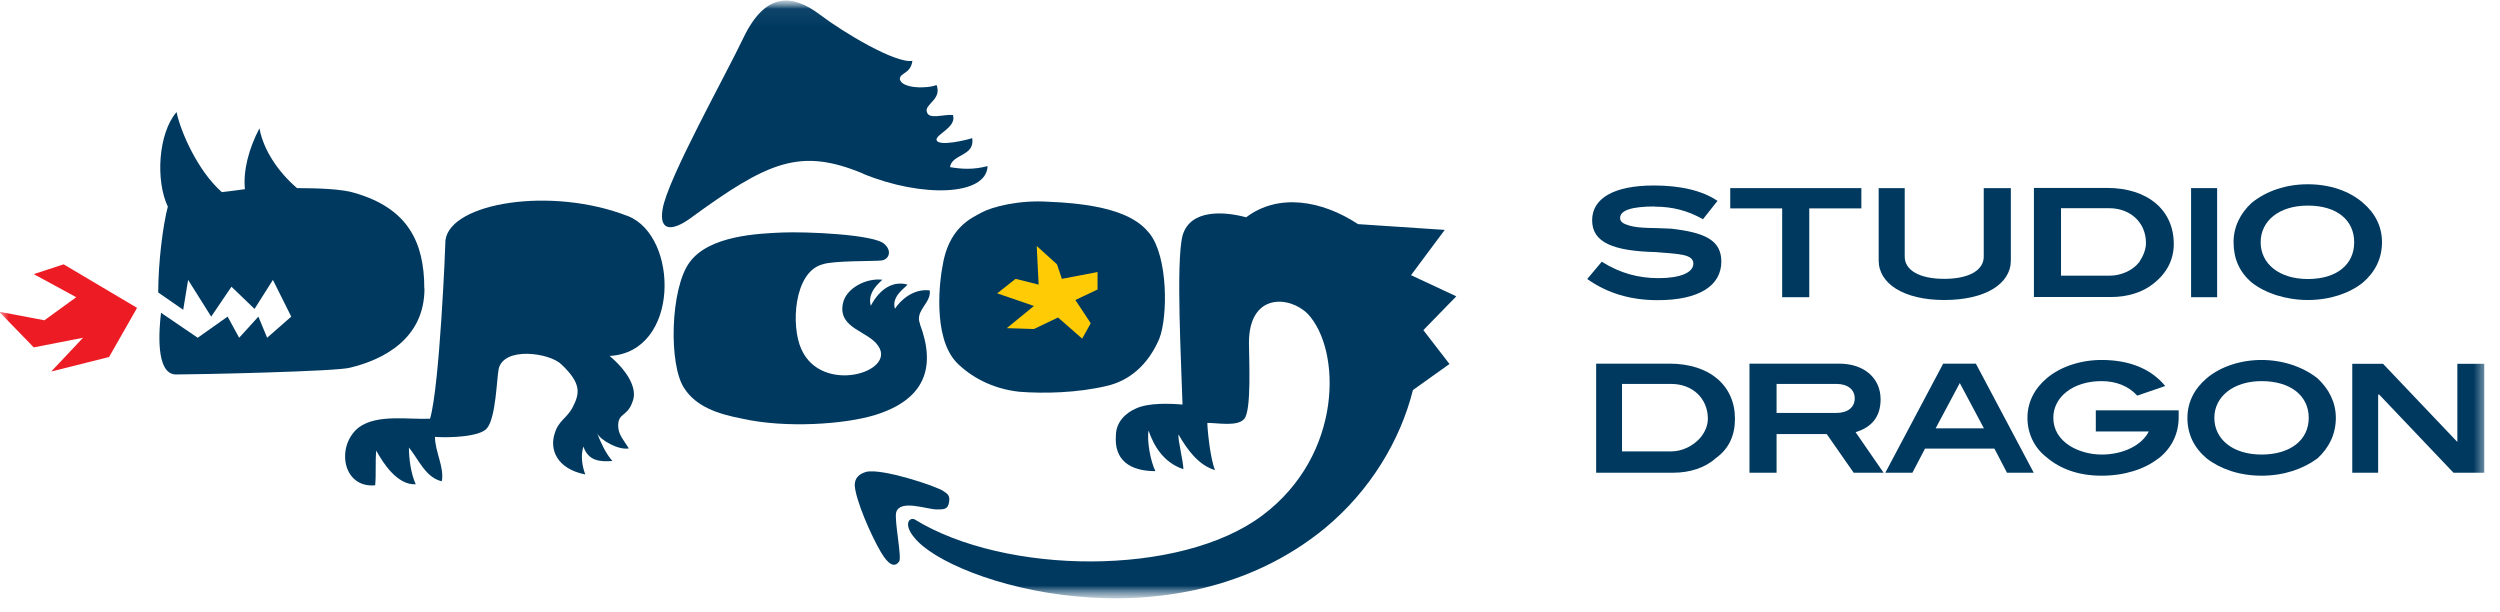
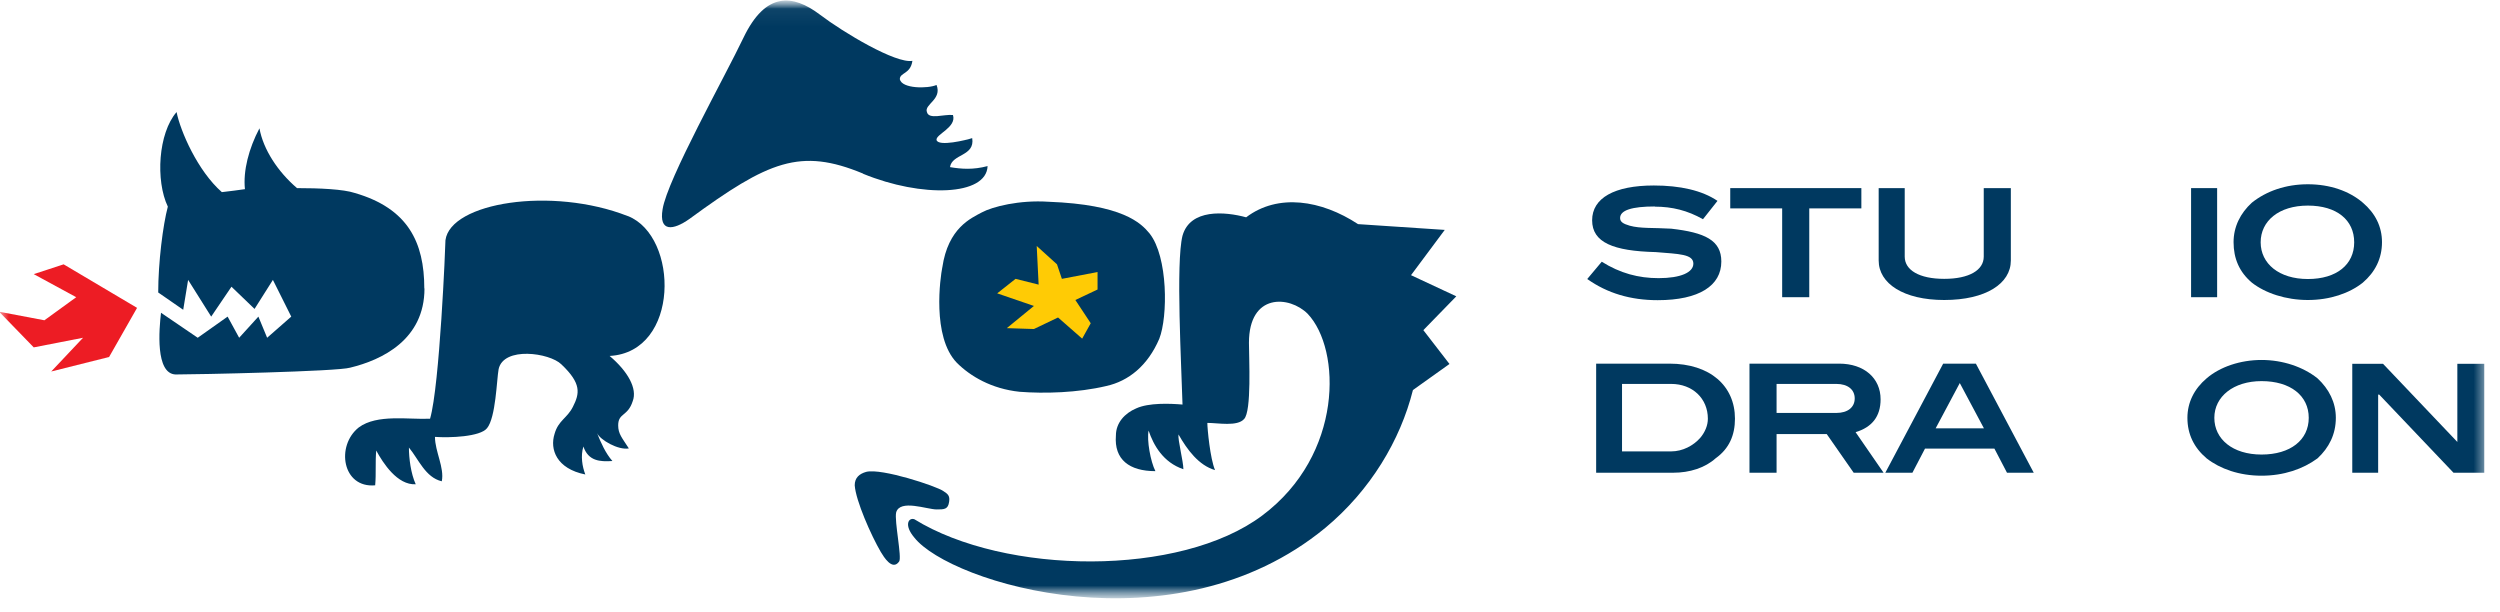
<svg xmlns="http://www.w3.org/2000/svg" viewBox="0 0 143 35" fill="none">
  <mask id="mask0_186_4904" style="mask-type:luminance" maskUnits="userSpaceOnUse" x="0" y="0" width="143" height="35">
    <path d="M142.32 0H0V34.44H142.32V0Z" fill="white" />
  </mask>
  <g mask="url(#mask0_186_4904)">
    <path d="M1.93 15.68L4.36 17L2.54 18.32L-0.05 17.83L1.93 19.87L4.75 19.32L2.93 21.25L6.24 20.42L7.84 17.61L3.64 15.12L1.93 15.68Z" fill="#ED1C24" />
    <path d="M35.91 12.36C31.55 10.65 25.76 11.59 25.48 13.74C25.48 14.02 25.15 22.07 24.6 23.95C23.39 24.01 21.57 23.67 20.52 24.45C19.2 25.5 19.58 27.93 21.46 27.76C21.52 27.1 21.46 26.44 21.52 25.77C21.91 26.49 22.73 27.76 23.78 27.7C23.5 27.09 23.39 26.21 23.39 25.6C23.94 26.26 24.33 27.31 25.27 27.53C25.43 26.76 24.88 25.82 24.88 24.99C25.71 25.05 27.47 24.99 27.86 24.49C28.36 23.88 28.41 21.73 28.52 21.12C28.8 19.8 31.44 20.18 32.11 20.84C33.27 21.94 33.16 22.5 32.77 23.27C32.44 23.93 31.94 24.04 31.72 24.82C31.44 25.7 31.83 26.81 33.48 27.14C33.31 26.7 33.2 26.09 33.37 25.54C33.65 26.37 34.31 26.42 35.03 26.37C34.64 25.93 34.37 25.32 34.15 24.77C34.32 25.16 35.36 25.76 35.97 25.65C35.58 25.04 35.36 24.82 35.36 24.33C35.36 23.61 35.91 23.83 36.19 22.95C36.47 22.23 35.91 21.24 34.87 20.36C38.9 20.14 38.84 13.52 35.92 12.36" fill="#003960" />
    <path d="M24.27 16.5C24.27 13.85 23.33 11.92 20.3 11.04C19.64 10.82 18.26 10.76 16.99 10.76C15.89 9.82 15.06 8.55 14.84 7.34C14.23 8.5 13.9 9.77 14.01 10.82C13.62 10.88 13.18 10.93 12.69 10.99C11.31 9.78 10.32 7.51 10.1 6.41C9.05 7.62 8.89 10.33 9.6 11.82C9.32 12.87 9.05 15.02 9.05 16.73L10.48 17.72L10.76 16.01L12.08 18.11L13.24 16.4L14.56 17.67L15.61 16.01L16.66 18.11L15.28 19.32L14.78 18.11L13.68 19.32L13.02 18.11L11.31 19.32L9.21 17.89C9.1 18.83 8.88 21.37 10.04 21.42C11.25 21.42 19.31 21.25 20.03 21.03C21.85 20.59 24.28 19.43 24.28 16.5" fill="#003960" />
-     <path d="M52.63 18.54C52.3 17.77 53.29 17.33 53.18 16.61C52.24 16.5 51.52 17.16 51.19 17.66C50.97 16.94 51.8 16.45 51.91 16.28C51.14 16.06 50.36 16.45 49.81 17.49C49.59 16.72 50.31 16.17 50.47 16C49.53 15.89 48.37 16.5 48.21 17.38C47.93 18.81 49.7 18.93 50.25 19.81C51.24 21.3 47 22.57 45.84 19.98C45.23 18.66 45.4 15.56 47.05 15.12C47.66 14.9 50.03 14.95 50.42 14.9C50.86 14.84 51.03 14.35 50.59 13.96C50.04 13.41 46.12 13.24 44.74 13.3C43.36 13.36 40.55 13.47 39.44 15.01C38.34 16.5 38.23 20.92 39.16 22.24C39.82 23.23 40.98 23.67 42.47 23.95C44.9 24.5 48.32 24.28 50.08 23.73C52.89 22.85 53.56 21.03 52.62 18.54" fill="#003960" />
    <path d="M53.57 29.14C54.01 29.14 54.23 29.14 54.29 28.7C54.34 28.37 54.23 28.26 53.96 28.09C53.57 27.81 50.43 26.77 49.55 26.99C49.16 27.1 48.89 27.32 48.89 27.76C48.95 28.64 49.83 30.63 50.38 31.57C50.55 31.85 51.04 32.67 51.43 32.12C51.6 31.9 51.15 29.8 51.26 29.31C51.48 28.54 53.02 29.14 53.58 29.14" fill="#003960" />
    <mask id="mask1_186_4904" style="mask-type:luminance" maskUnits="userSpaceOnUse" x="-1" y="0" width="144" height="35">
      <path d="M142.11 0.06H-0.05V34.22H142.11V0.06Z" fill="white" />
    </mask>
    <g mask="url(#mask1_186_4904)">
      <path d="M49.37 9.94C52.73 11.32 56.43 11.21 56.49 9.5C55.66 9.72 55 9.67 54.34 9.56C54.45 8.79 55.78 8.95 55.61 7.9C55.28 8.01 53.68 8.4 53.57 8.01C53.51 7.68 54.73 7.29 54.51 6.58C54.01 6.52 53.13 6.86 53.02 6.41C52.85 5.97 53.9 5.69 53.57 4.86C53.07 5.08 51.58 5.08 51.47 4.53C51.47 4.14 52.08 4.25 52.19 3.48C51.25 3.65 48.27 1.88 46.89 0.83C45.35 -0.33 43.8 -0.49 42.53 2.15C41.48 4.36 38.17 10.26 37.9 11.97C37.68 13.29 38.51 13.18 39.44 12.52C43.96 9.21 45.78 8.44 49.37 9.93" fill="#003960" />
    </g>
    <mask id="mask2_186_4904" style="mask-type:luminance" maskUnits="userSpaceOnUse" x="-1" y="0" width="144" height="35">
      <path d="M142.11 0.06H-0.05V34.22H142.11V0.06Z" fill="white" />
    </mask>
    <g mask="url(#mask2_186_4904)">
      <path d="M81.42 18.88L83.3 16.95L80.71 15.74L82.64 13.15L77.68 12.82C75.58 11.44 73.1 11.05 71.28 12.43C70.07 12.1 68.08 11.93 67.64 13.48C67.25 15.03 67.58 20.93 67.64 23.14C66.92 23.08 65.71 23.03 64.99 23.36C64.33 23.64 63.83 24.19 63.83 24.91C63.72 26.29 64.6 26.95 66.09 26.95C65.81 26.4 65.59 25.18 65.7 24.63C65.98 25.46 66.53 26.45 67.69 26.84C67.69 26.4 67.36 25.13 67.41 24.85C67.91 25.73 68.57 26.62 69.5 26.89C69.22 26.23 69.06 24.52 69.06 24.19C69.67 24.19 70.77 24.41 71.16 23.97C71.6 23.53 71.44 20.49 71.44 19.61C71.44 16.74 73.76 16.91 74.8 17.95C76.73 19.99 76.84 26.01 72.21 29.48C67.52 33.01 57.48 32.9 52.3 29.7C51.97 29.59 51.69 30.03 52.3 30.75C54.34 33.34 67.14 37.32 75.8 30.2C78.39 28.05 80.1 25.18 80.82 22.31L82.91 20.82L81.42 18.89V18.88Z" fill="#003960" />
    </g>
    <path d="M53.9 15.29C53.79 15.84 53.29 19.26 54.73 20.75C55.5 21.52 56.71 22.24 58.32 22.41C59.75 22.52 61.63 22.47 63.28 22.08C64.55 21.8 65.65 20.92 66.31 19.38C66.81 18.11 66.81 14.69 65.76 13.36C65.26 12.75 64.21 11.7 59.97 11.54C58.31 11.43 56.77 11.82 56.16 12.15C55.55 12.48 54.23 13.03 53.9 15.3" fill="#003960" />
    <path d="M62.78 15.56L60.74 15.95L60.46 15.12L59.3 14.07L59.41 16.28L58.09 15.95L57.04 16.78L59.14 17.5L57.59 18.77L59.14 18.82L60.52 18.16L61.9 19.37L62.39 18.49L61.51 17.16L62.78 16.56V15.56Z" fill="#FFCB05" />
    <path d="M94.66 11.81C93.33 11.81 92.67 12.03 92.67 12.47C92.67 12.69 92.84 12.8 93.22 12.91C93.83 13.08 94.6 13.02 95.59 13.08C97.52 13.3 98.46 13.74 98.46 14.96C98.46 16.34 97.19 17.17 94.82 17.17C93.28 17.17 91.95 16.78 90.79 15.96L91.62 14.97C92.67 15.63 93.72 15.91 94.87 15.91C96.14 15.91 96.86 15.58 96.86 15.08C96.86 14.53 96.03 14.53 94.71 14.42C92.28 14.36 91.07 13.87 91.07 12.6C91.07 11.33 92.34 10.61 94.6 10.61C96.09 10.61 97.36 10.89 98.24 11.49L97.41 12.54C96.53 12.04 95.65 11.82 94.65 11.82" fill="#003960" />
    <path d="M103.49 11.92V17H101.94V11.92H98.97V10.76H106.47V11.92H103.49Z" fill="#003960" />
    <path d="M111.21 17.16C108.89 17.16 107.46 16.22 107.46 14.9V10.76H108.95V14.68C108.95 15.45 109.78 15.95 111.21 15.95C112.64 15.95 113.47 15.45 113.47 14.68V10.76H115.02V14.9C115.02 16.22 113.59 17.16 111.21 17.16Z" fill="#003960" />
-     <path d="M124.34 13.96C124.34 14.84 123.95 15.62 123.18 16.22C122.57 16.72 121.69 16.99 120.75 16.99H116.34V10.75H120.53C122.85 10.75 124.34 12.02 124.34 13.95M122.36 15C122.58 14.67 122.75 14.28 122.75 13.9C122.75 12.74 121.87 11.91 120.65 11.91H117.89V15.77H120.65C121.31 15.77 121.97 15.49 122.36 15Z" fill="#003960" />
    <path d="M126.82 10.76H125.33V17H126.82V10.76Z" fill="#003960" />
    <path d="M135.15 16.17C134.38 16.78 133.27 17.16 132.01 17.16C130.75 17.16 129.58 16.77 128.81 16.17C128.09 15.56 127.76 14.79 127.76 13.85C127.76 12.97 128.15 12.19 128.81 11.59C129.64 10.93 130.74 10.54 132.01 10.54C133.28 10.54 134.38 10.93 135.15 11.59C135.87 12.2 136.25 12.97 136.25 13.85C136.25 14.79 135.86 15.56 135.15 16.17ZM132.01 11.76C130.35 11.76 129.31 12.64 129.31 13.86C129.31 15.08 130.36 15.96 132.01 15.96C133.66 15.96 134.66 15.13 134.66 13.86C134.66 12.59 133.67 11.76 132.01 11.76Z" fill="#003960" />
    <path d="M99.24 23.95C99.24 24.89 98.91 25.66 98.14 26.21C97.53 26.76 96.65 27.04 95.71 27.04H91.3V20.8H95.49C97.81 20.8 99.24 22.07 99.24 23.95ZM97.25 25.05C97.53 24.72 97.69 24.33 97.69 23.95C97.69 22.79 96.81 21.96 95.59 21.96H92.78V25.82H95.59C96.25 25.82 96.86 25.49 97.25 25.05Z" fill="#003960" />
    <path d="M106.03 27.04L104.49 24.83H101.62V27.04H100.07V20.8H105.2C106.63 20.8 107.57 21.63 107.57 22.84C107.57 23.83 107.07 24.44 106.14 24.72L107.74 27.04H106.03ZM106.09 22.79C106.09 22.29 105.7 21.96 105.04 21.96H101.62V23.62H105.04C105.7 23.62 106.09 23.29 106.09 22.79Z" fill="#003960" />
    <path d="M114.8 27.04L114.08 25.66H110.11L109.39 27.04H107.84L111.15 20.8H113.02L116.33 27.04H114.78H114.8ZM112.1 21.91L110.72 24.5H113.48L112.1 21.91Z" fill="#003960" />
-     <path d="M123.46 26.22C122.69 26.83 121.53 27.21 120.21 27.21C118.89 27.21 117.84 26.82 117.07 26.16C116.35 25.61 115.97 24.78 115.97 23.9C115.97 23.02 116.36 22.24 117.07 21.64C117.84 20.98 119 20.59 120.21 20.59C121.87 20.59 123.08 21.14 123.85 22.08L122.25 22.63C121.75 22.08 121.04 21.8 120.21 21.8C118.61 21.8 117.45 22.68 117.45 23.9C117.45 24.56 117.78 25.11 118.39 25.5C118.83 25.78 119.49 26 120.21 26C121.48 26 122.53 25.45 122.91 24.68H119.88V23.47H124.62V23.86C124.62 24.8 124.23 25.63 123.46 26.23" fill="#003960" />
    <path d="M132.56 26.22C131.73 26.83 130.63 27.21 129.36 27.21C128.09 27.21 126.99 26.82 126.22 26.22C125.5 25.61 125.12 24.84 125.12 23.9C125.12 23.02 125.51 22.24 126.22 21.64C126.99 20.98 128.15 20.59 129.36 20.59C130.57 20.59 131.73 20.98 132.56 21.64C133.22 22.25 133.61 23.02 133.61 23.9C133.61 24.84 133.22 25.61 132.56 26.22ZM129.36 21.8C127.76 21.8 126.66 22.68 126.66 23.9C126.66 25.12 127.71 26 129.36 26C131.01 26 132.06 25.17 132.06 23.9C132.06 22.63 131.01 21.8 129.36 21.8Z" fill="#003960" />
    <path d="M140.34 27.04L136.09 22.57H136.03V27.04H134.55V20.81H136.31L140.56 25.28V20.81H142.1V27.04H140.34Z" fill="#003960" />
  </g>
</svg>